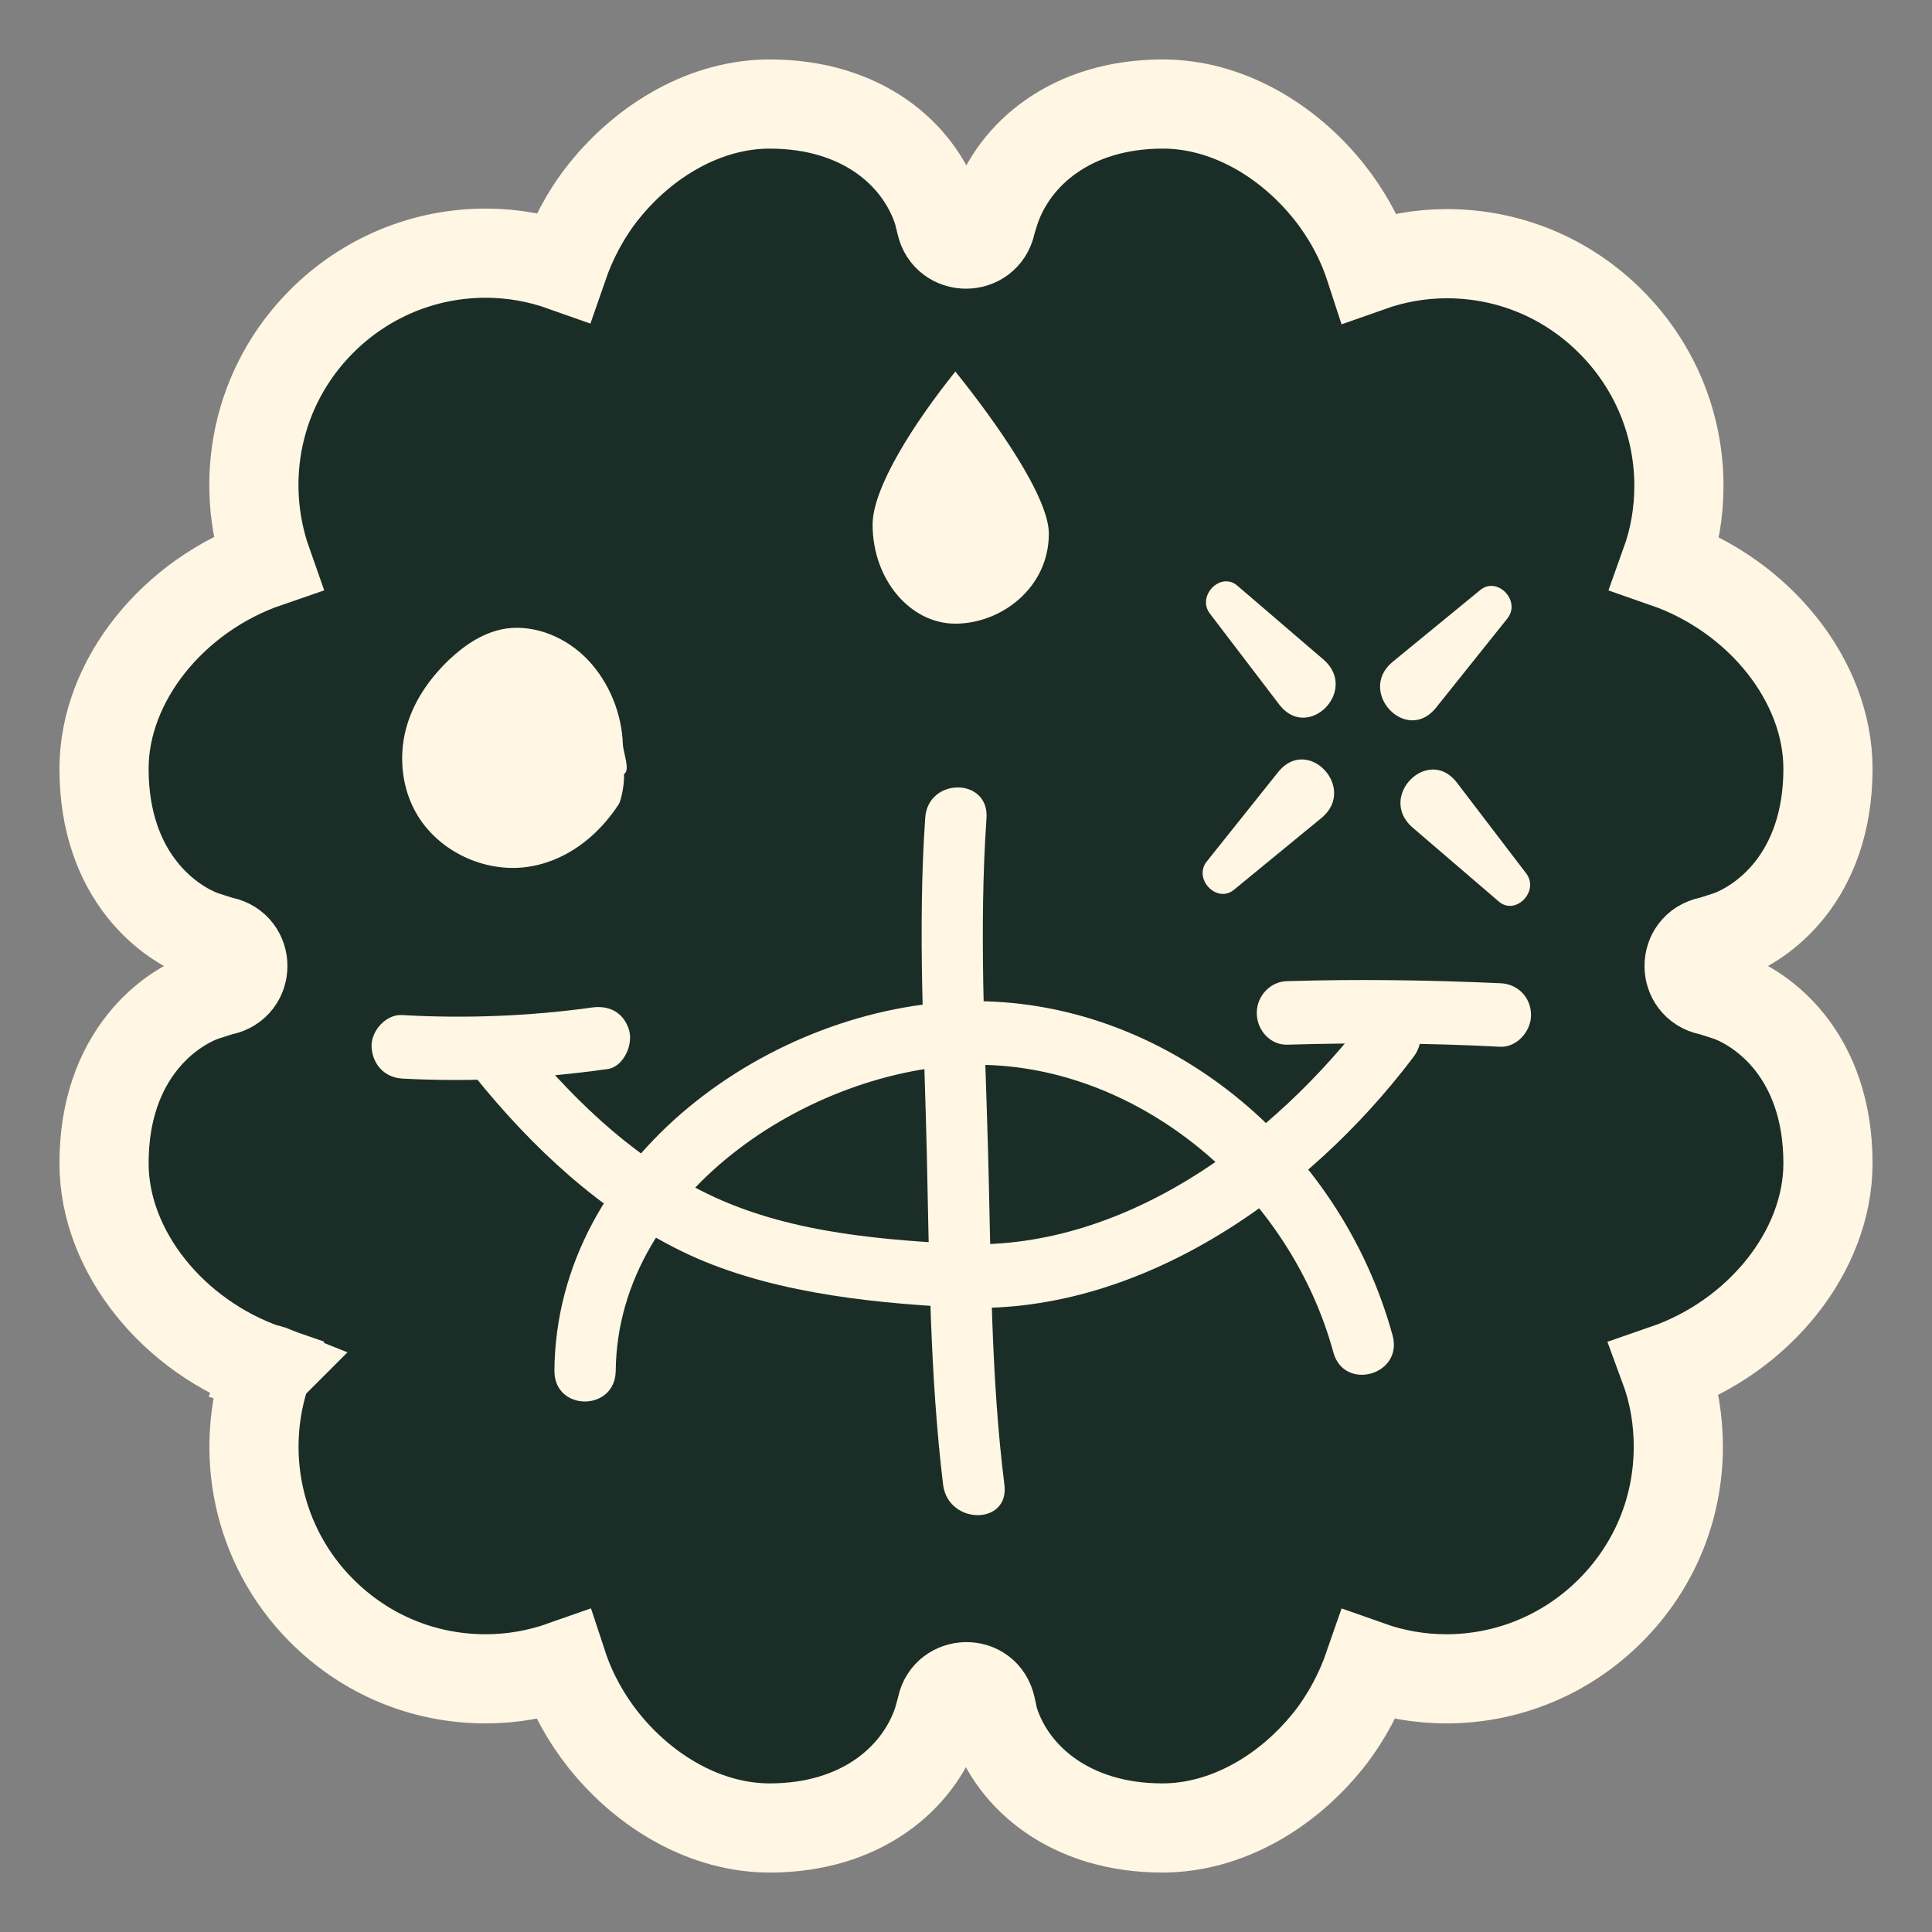
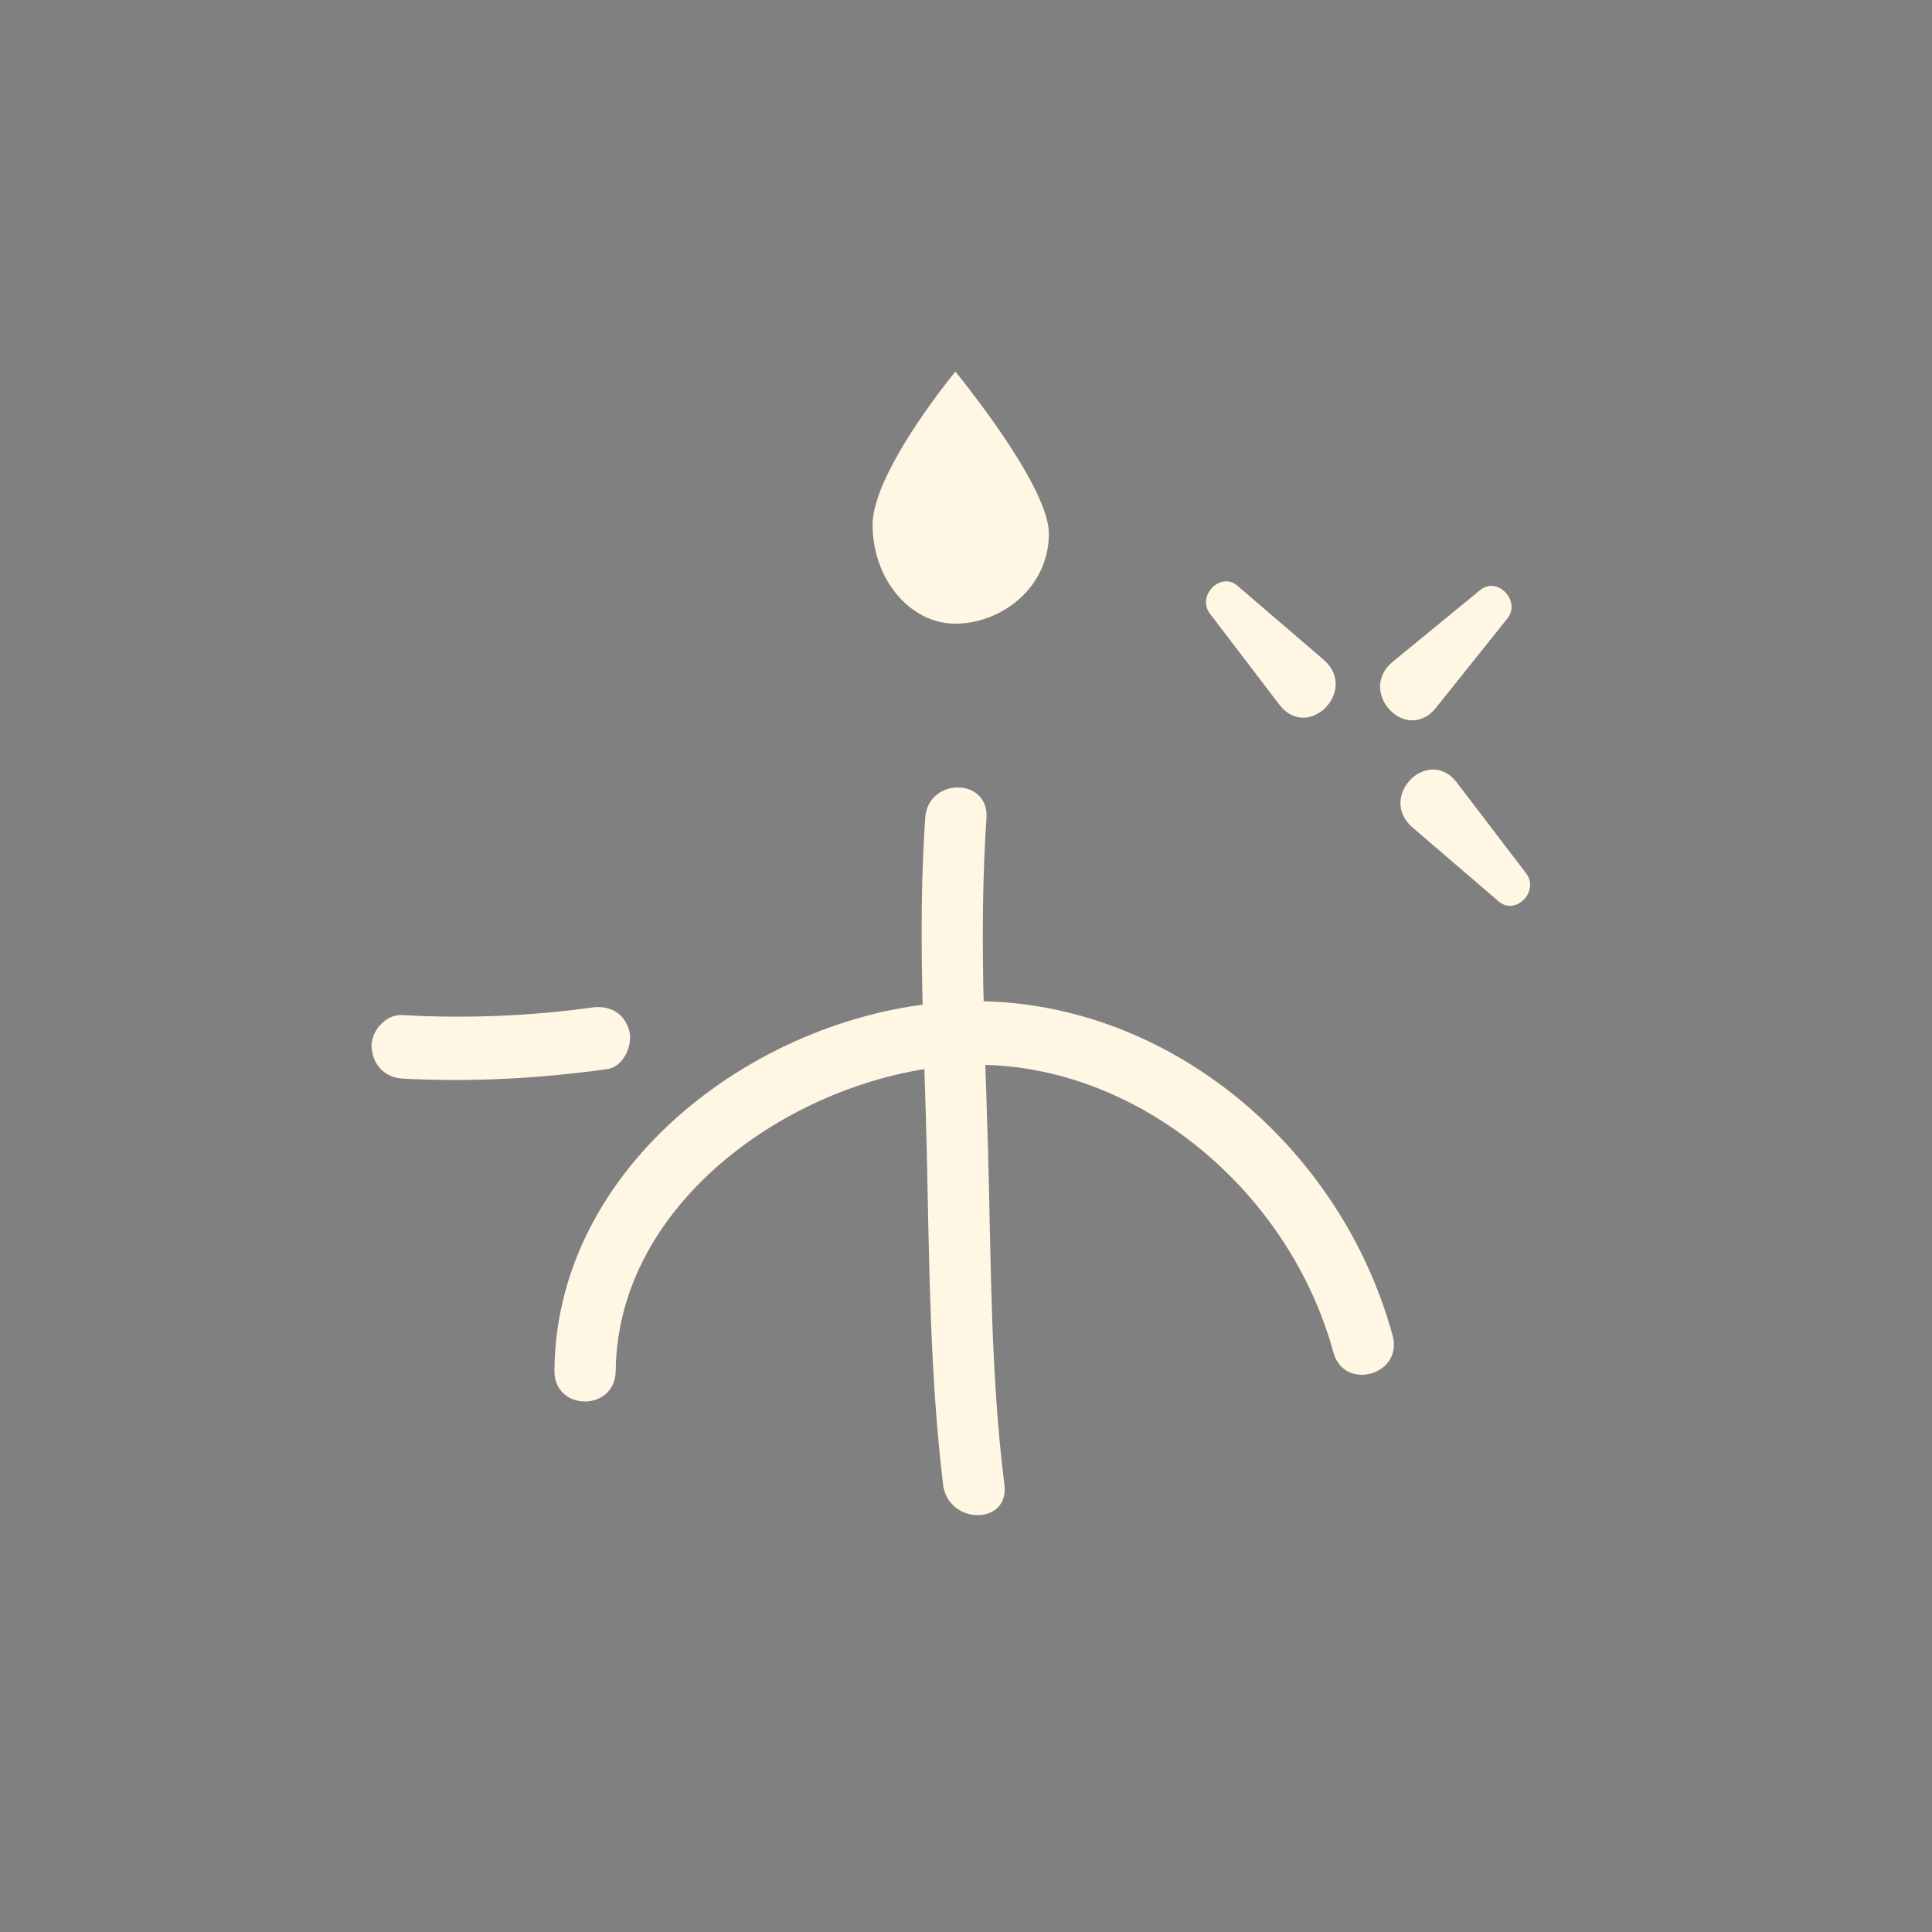
<svg xmlns="http://www.w3.org/2000/svg" fill="none" viewBox="0 0 26 26" height="26" width="26">
  <rect x="0" y="0" width="26" height="26" fill="#808080" stroke="none" />
-   <path stroke-width="1.2" stroke="#FFF6E3" fill="#1A2E27" d="M3.605 18.422L3.599 18.419C3.601 18.412 3.601 18.408 3.601 18.408C3.601 18.408 3.601 18.408 3.601 18.409C3.601 18.41 3.602 18.413 3.603 18.417L3.608 18.419L3.605 18.422ZM3.605 18.422C3.606 18.422 3.606 18.423 3.607 18.424L3.605 18.429C3.614 18.432 3.616 18.434 3.613 18.432C3.611 18.43 3.609 18.428 3.607 18.424L3.605 18.422ZM17.881 23.416C18.124 23.107 18.302 22.766 18.424 22.413C18.754 22.53 19.103 22.593 19.463 22.593C20.291 22.593 21.08 22.267 21.67 21.677C22.26 21.088 22.586 20.306 22.586 19.469C22.586 19.109 22.528 18.757 22.406 18.425C23.667 17.99 24.6 16.842 24.6 15.655C24.6 14.93 24.381 14.401 24.09 14.032C23.805 13.672 23.479 13.499 23.303 13.428L23.282 13.419L23.26 13.412L23.061 13.348L23.033 13.339L23.004 13.333C22.64 13.255 22.64 12.745 23.004 12.667L23.033 12.661L23.061 12.652L23.26 12.588L23.282 12.581L23.303 12.572C23.479 12.501 23.805 12.328 24.09 11.968C24.381 11.599 24.6 11.07 24.6 10.345C24.6 9.161 23.672 8.015 22.415 7.578C22.535 7.244 22.594 6.894 22.594 6.539C22.594 5.71 22.268 4.921 21.678 4.331C21.089 3.741 20.308 3.414 19.471 3.414C19.111 3.414 18.762 3.478 18.434 3.594C18.313 3.223 18.125 2.883 17.889 2.584L17.889 2.584L17.886 2.581C17.323 1.876 16.502 1.4 15.65 1.4C14.412 1.4 13.65 2.076 13.396 2.816L13.393 2.824L13.39 2.832L13.351 2.96L13.342 2.985L13.337 3.012C13.258 3.376 12.742 3.376 12.663 3.012L12.661 3.003L12.659 2.993L12.627 2.866L12.621 2.842L12.613 2.819C12.358 2.065 11.592 1.4 10.357 1.4C9.506 1.4 8.685 1.876 8.122 2.581L8.122 2.581L8.119 2.584C7.876 2.893 7.698 3.234 7.576 3.587C7.246 3.47 6.897 3.407 6.537 3.407C5.709 3.407 4.92 3.733 4.33 4.323C3.445 5.208 3.209 6.477 3.596 7.574C2.334 8.008 1.4 9.157 1.4 10.345C1.4 11.07 1.619 11.599 1.911 11.968C2.195 12.328 2.521 12.501 2.697 12.572L2.718 12.581L2.74 12.588L2.939 12.652L2.967 12.661L2.996 12.667C3.359 12.745 3.359 13.255 2.996 13.333L2.967 13.339L2.939 13.348L2.74 13.412L2.718 13.419L2.697 13.428C2.521 13.499 2.195 13.672 1.911 14.032C1.619 14.401 1.4 14.93 1.4 15.655C1.4 16.843 2.334 17.992 3.596 18.426C3.208 19.525 3.454 20.801 4.33 21.677C4.919 22.267 5.7 22.593 6.537 22.593C6.897 22.593 7.246 22.53 7.575 22.414C7.695 22.778 7.883 23.116 8.119 23.416L8.119 23.416L8.122 23.419C8.685 24.124 9.506 24.6 10.357 24.6C11.596 24.6 12.358 23.924 12.612 23.184L12.618 23.167L12.623 23.149L12.663 23.006L12.668 22.987L12.672 22.968C12.744 22.621 13.256 22.596 13.337 22.972L13.338 22.976L13.369 23.119L13.376 23.148L13.385 23.176C13.632 23.928 14.41 24.6 15.643 24.6C16.494 24.6 17.315 24.124 17.878 23.419L17.881 23.416Z" />
  <path fill="#FFF6E3" d="M12.857 5C13.407 5.684 14.115 6.689 14.115 7.181C14.115 7.915 13.469 8.393 12.857 8.393C12.245 8.393 11.743 7.794 11.743 7.06C11.743 6.561 12.307 5.684 12.857 5Z" />
-   <path fill="#FFF6E3" d="M8.396 10.417C8.486 10.374 8.389 10.132 8.382 10.018C8.369 9.611 8.204 9.191 7.915 8.884C7.626 8.578 7.207 8.407 6.822 8.457C6.52 8.5 6.265 8.671 6.045 8.877C5.777 9.134 5.557 9.447 5.461 9.818C5.365 10.189 5.406 10.623 5.619 10.973C5.922 11.472 6.526 11.735 7.063 11.671C7.599 11.607 8.039 11.265 8.327 10.823C8.362 10.766 8.41 10.524 8.396 10.402" />
-   <path fill="#FFF6E3" d="M6.389 14.486C7.158 15.441 8.08 16.304 9.172 16.838C10.265 17.373 11.62 17.53 12.871 17.594C15.283 17.729 17.586 16.126 19.023 14.223C19.346 13.795 18.768 13.182 18.439 13.617C17.126 15.356 15.077 16.86 12.871 16.739C11.702 16.675 10.472 16.561 9.413 16.012C8.444 15.513 7.653 14.736 6.966 13.881C6.622 13.46 6.045 14.066 6.382 14.486H6.389Z" />
  <path fill="#FFF6E3" d="M16.658 7.887L17.82 8.884C18.28 9.298 17.607 9.975 17.222 9.49L16.287 8.264C16.094 8.022 16.431 7.68 16.658 7.887Z" />
  <path fill="#FFF6E3" d="M20.164 12.127L19.002 11.13C18.541 10.716 19.215 10.039 19.6 10.524L20.535 11.749C20.727 11.992 20.39 12.334 20.164 12.127Z" />
-   <path fill="#FFF6E3" d="M16.246 11.586L17.208 10.381C17.607 9.904 18.26 10.602 17.792 11.001L16.61 11.971C16.376 12.17 16.046 11.821 16.246 11.586Z" />
  <path fill="#FFF6E3" d="M20.281 8.329L19.318 9.533C18.92 10.011 18.267 9.312 18.734 8.913L19.916 7.944C20.15 7.744 20.48 8.093 20.281 8.329Z" />
  <path fill="#FFF6E3" d="M12.451 11.008C12.348 12.491 12.438 14.009 12.472 15.499C12.506 16.988 12.513 18.506 12.692 19.982C12.761 20.523 13.585 20.53 13.517 19.982C13.331 18.506 13.338 16.988 13.297 15.499C13.256 14.009 13.173 12.498 13.276 11.008C13.311 10.46 12.486 10.46 12.451 11.008Z" />
  <path fill="#FFF6E3" d="M8.286 18.456C8.307 15.99 11.049 14.308 13.194 14.33C15.339 14.351 17.353 16.033 17.944 18.2C18.088 18.727 18.886 18.506 18.741 17.972C18.033 15.385 15.662 13.432 13.036 13.474C10.41 13.517 7.482 15.57 7.461 18.449C7.461 18.998 8.279 18.998 8.286 18.449V18.456Z" />
  <path fill="#FFF6E3" d="M5.413 14.515C6.341 14.565 7.262 14.515 8.176 14.387C8.389 14.358 8.526 14.059 8.465 13.859C8.389 13.617 8.19 13.524 7.956 13.56C7.138 13.674 6.251 13.71 5.413 13.66C5.2 13.646 4.993 13.867 5 14.087C5.014 14.33 5.179 14.501 5.413 14.515Z" />
-   <path fill="#FFF6E3" d="M17.325 14.059C18.281 14.03 19.236 14.037 20.192 14.087C20.412 14.095 20.604 13.881 20.604 13.66C20.604 13.417 20.418 13.239 20.192 13.232C19.236 13.189 18.281 13.175 17.325 13.204C17.105 13.204 16.913 13.396 16.913 13.631C16.913 13.867 17.098 14.066 17.325 14.059Z" />
</svg>